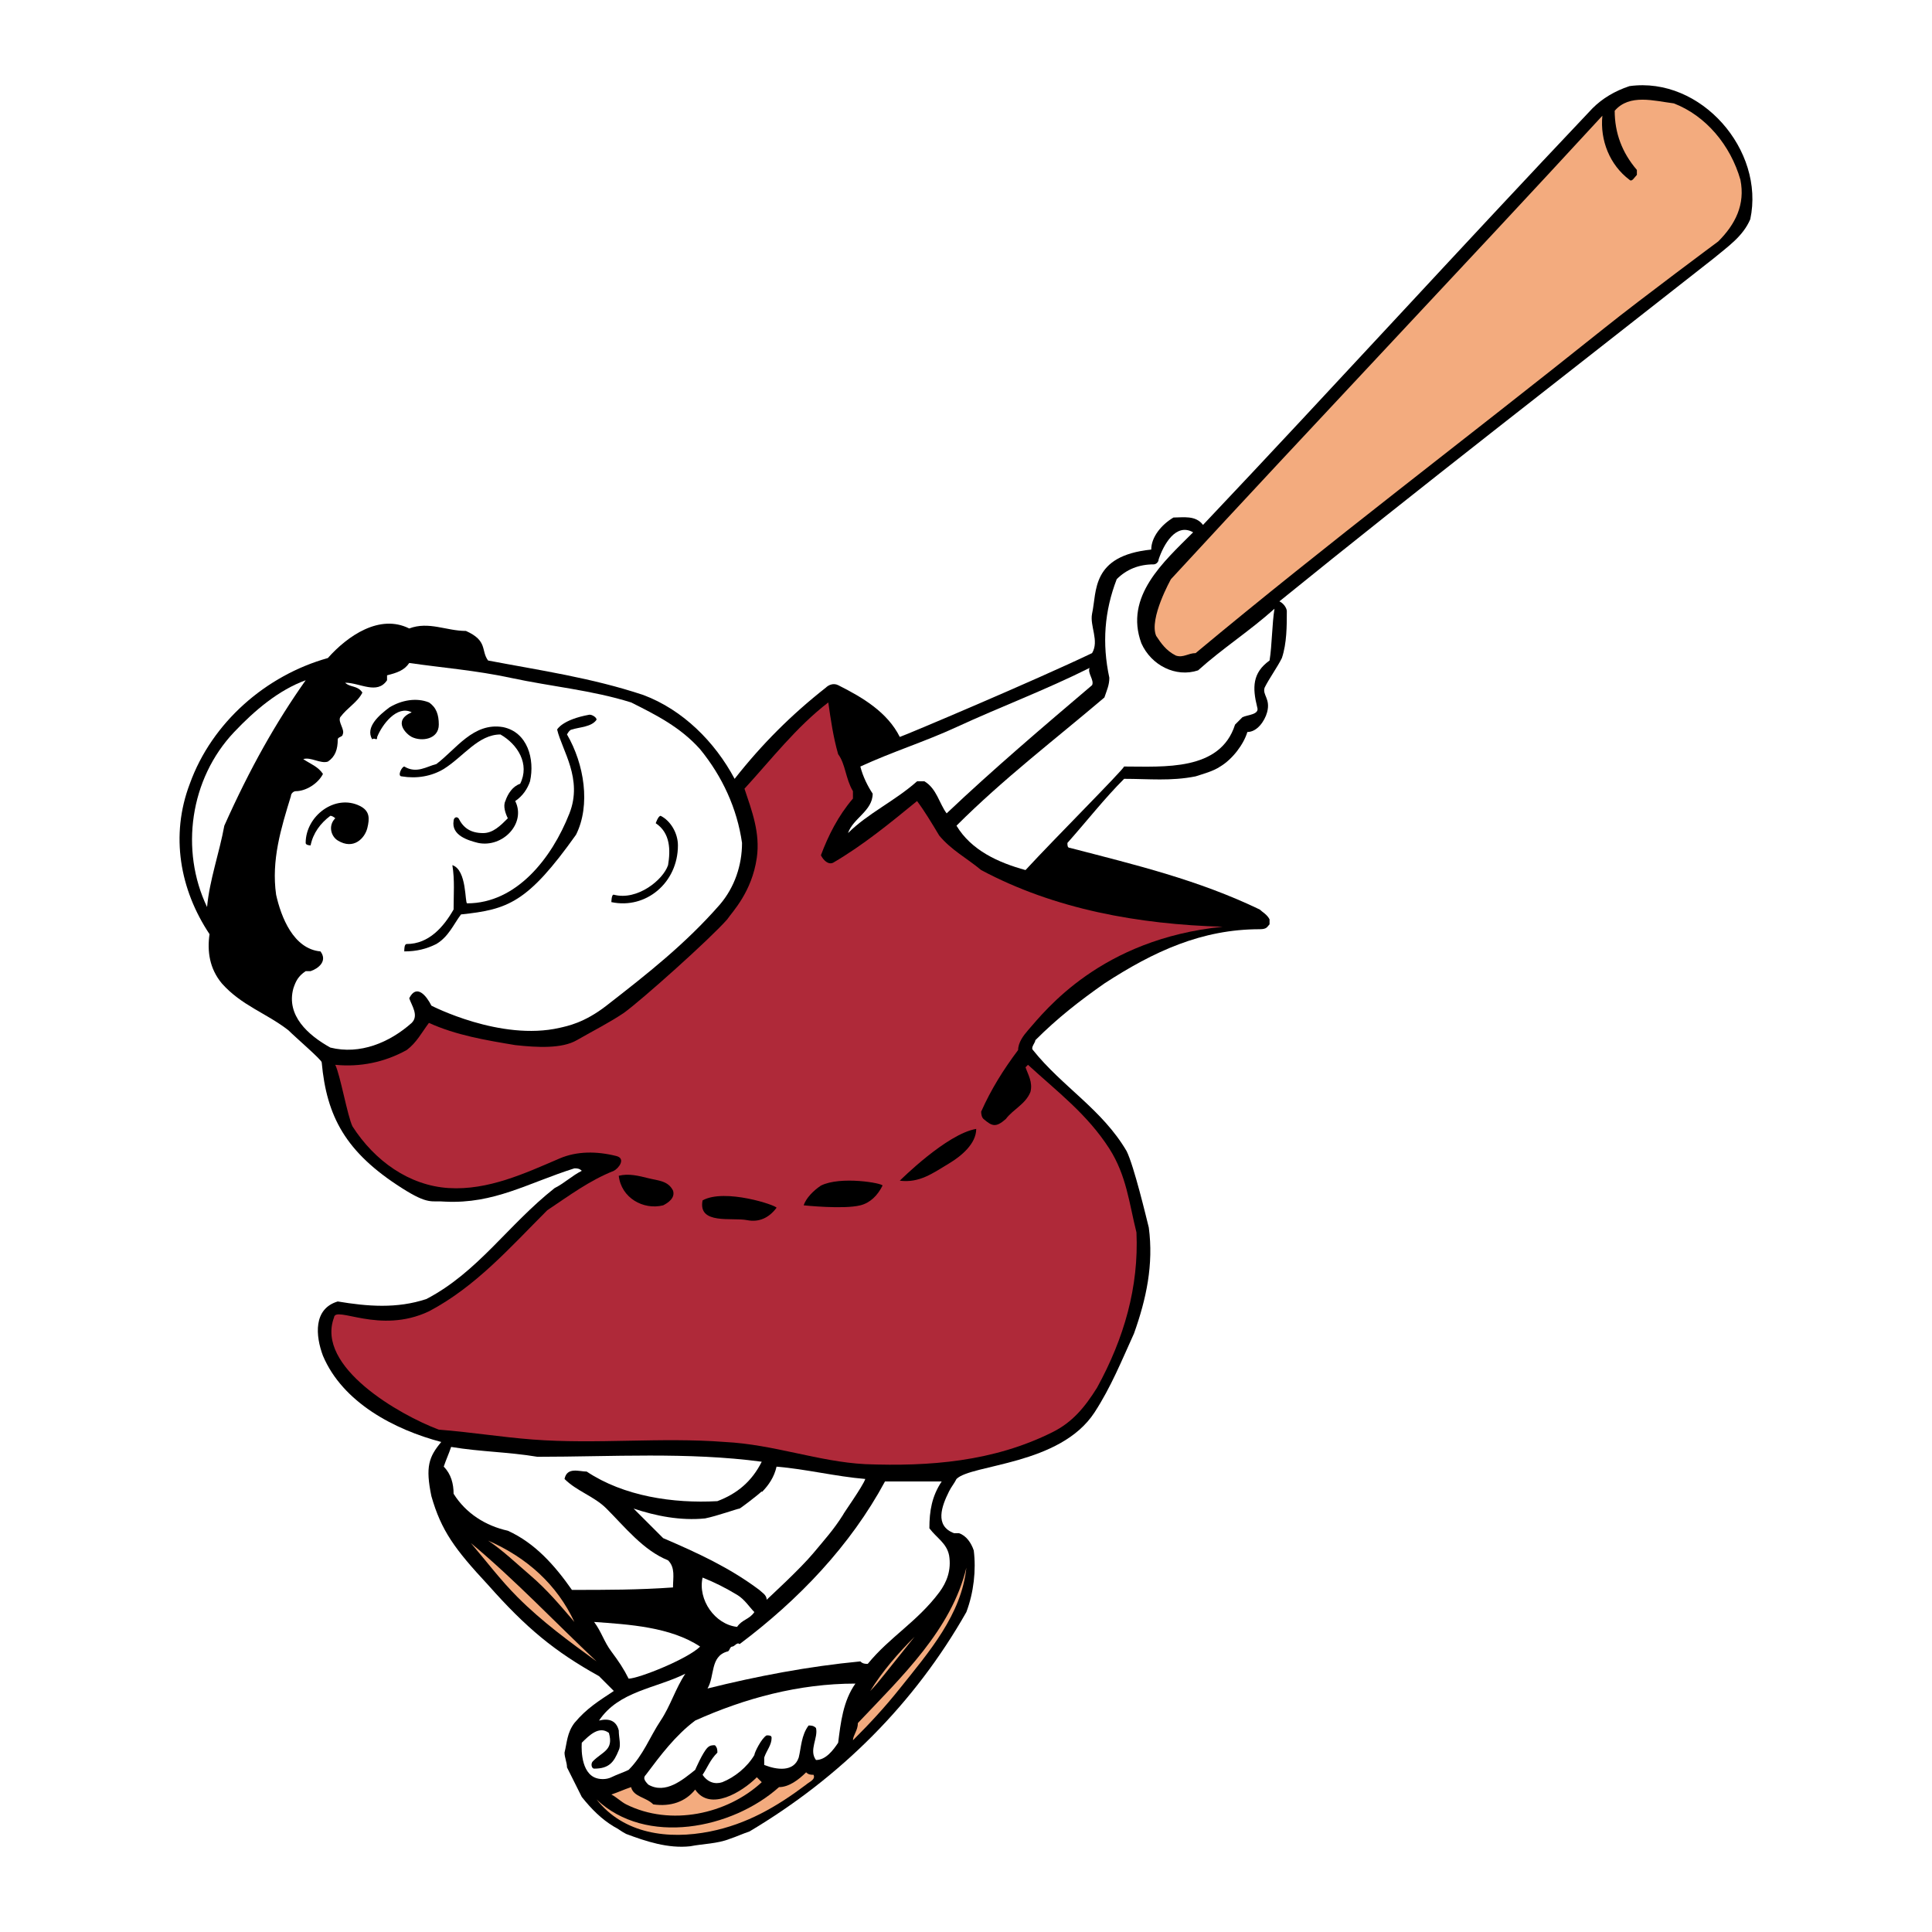
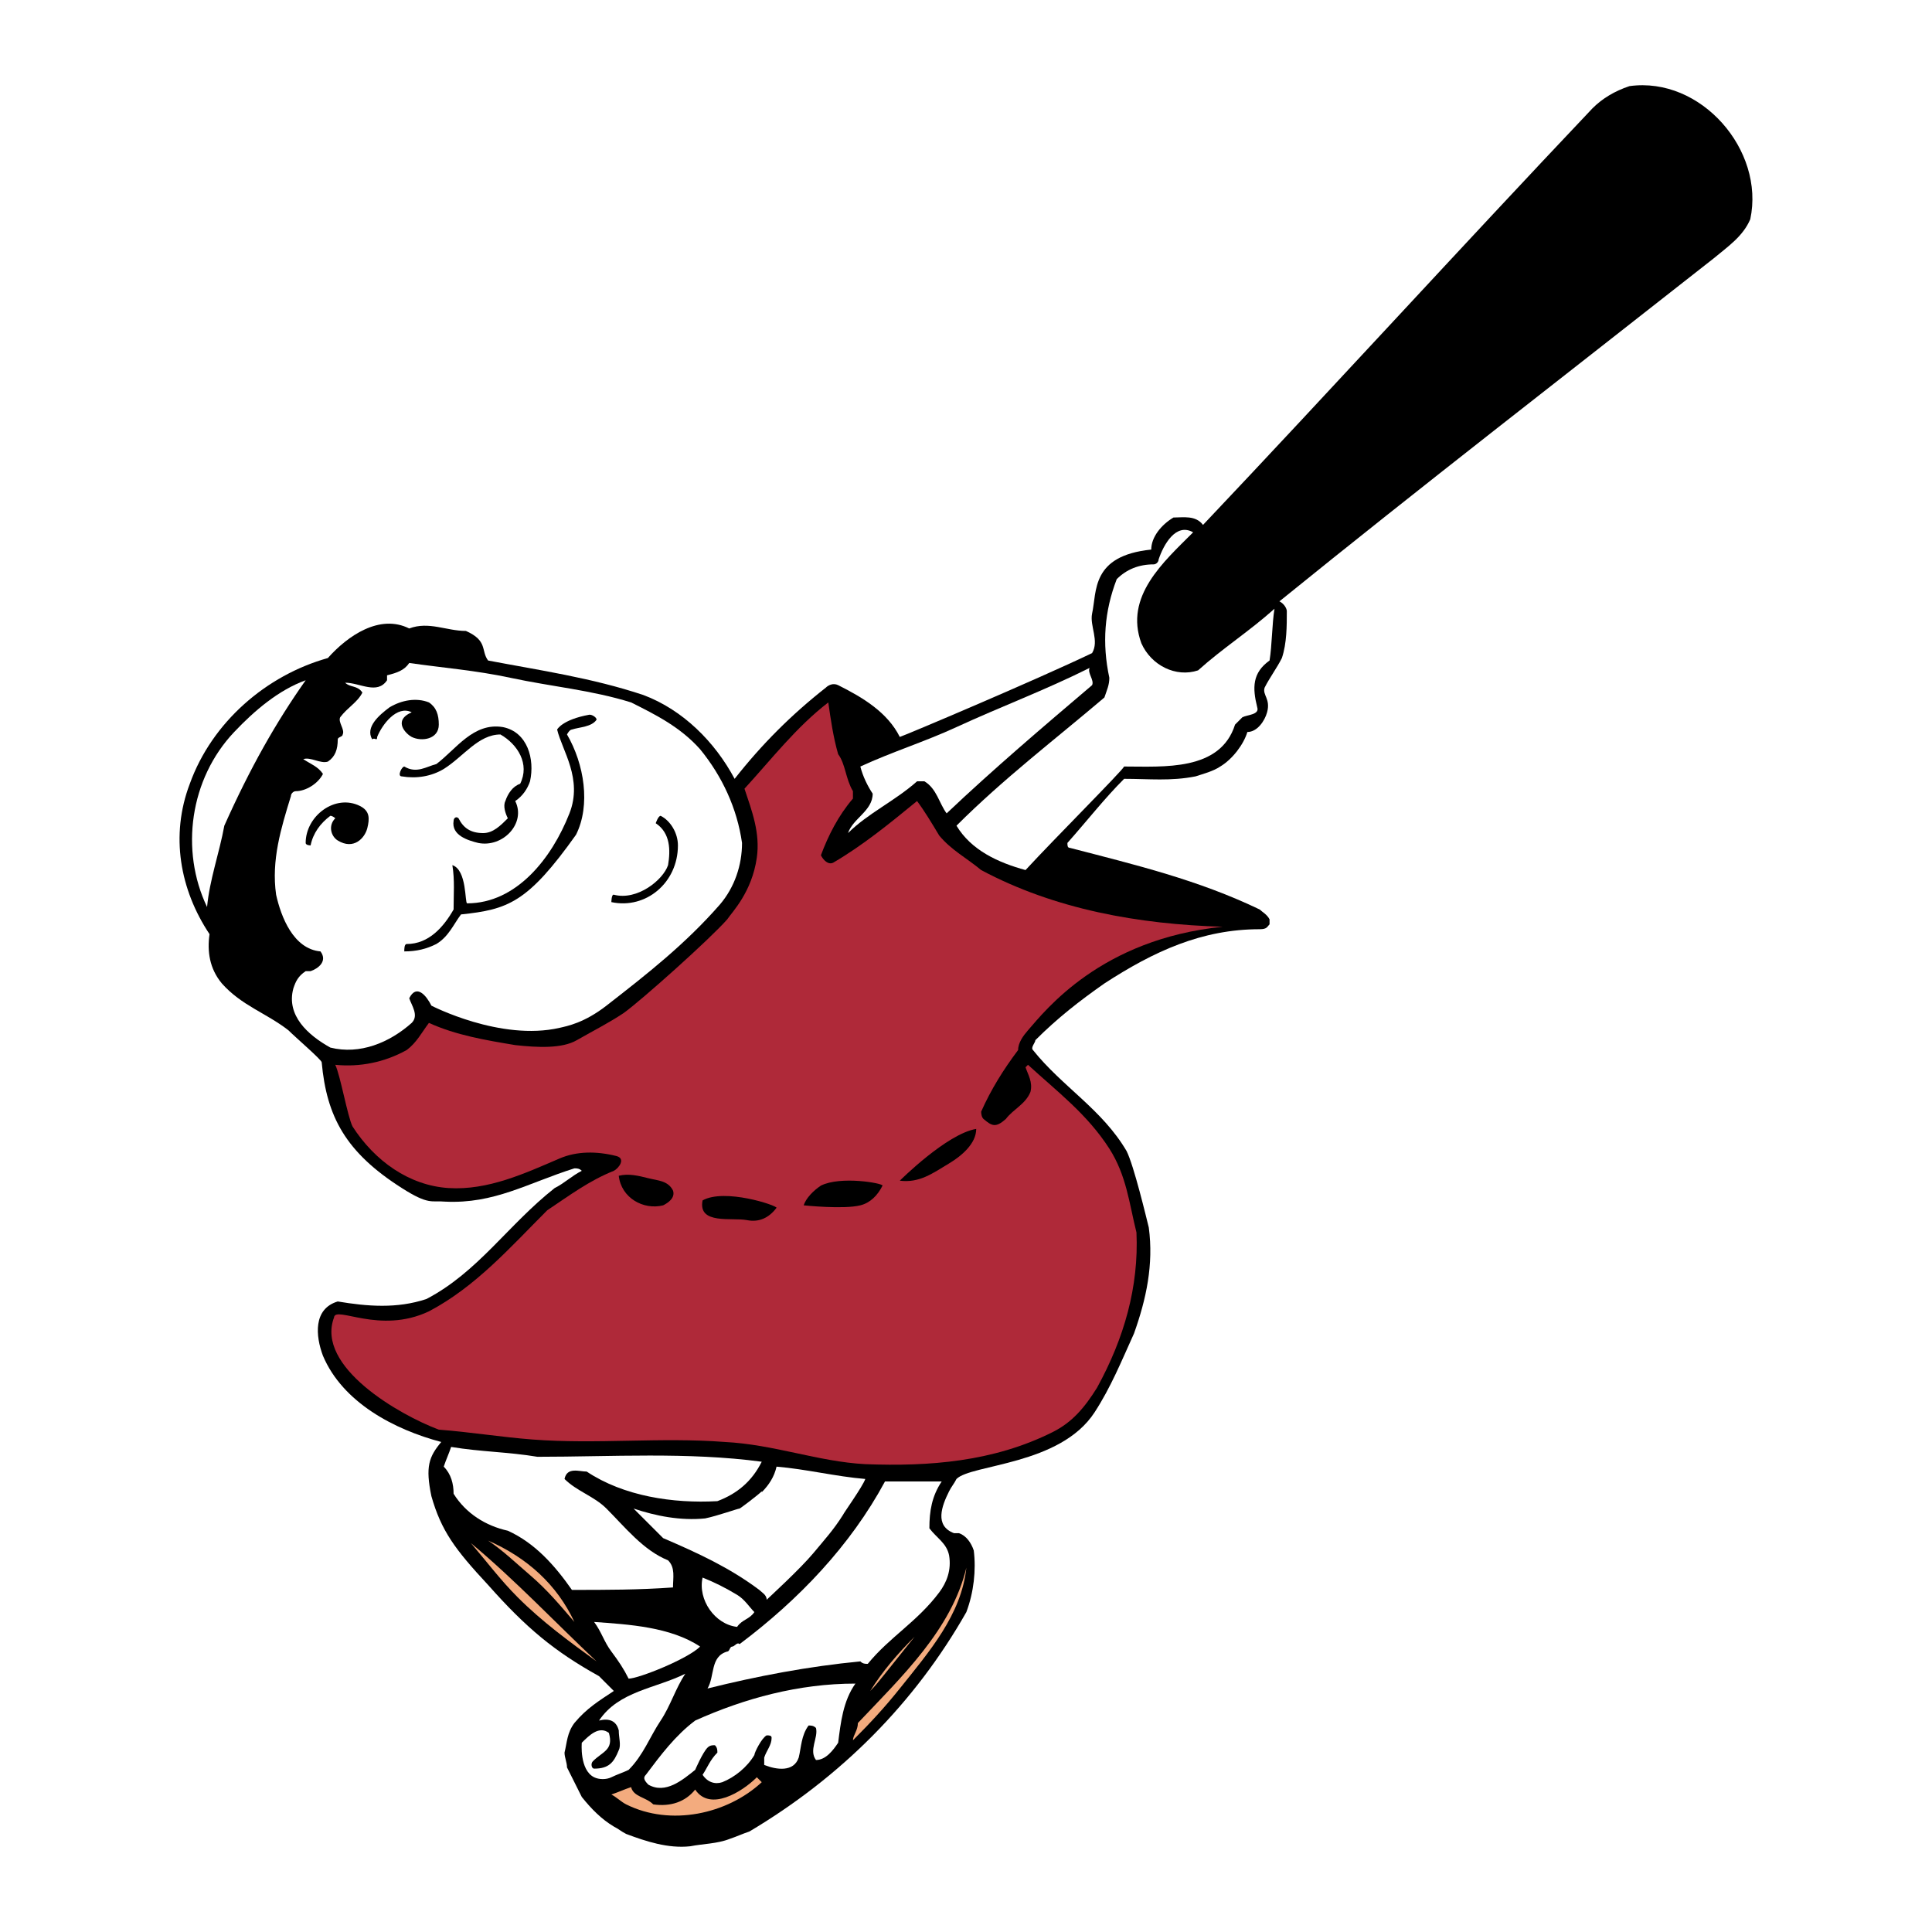
<svg xmlns="http://www.w3.org/2000/svg" version="1.0" id="Layer_1" x="0px" y="0px" width="192.756px" height="192.756px" viewBox="0 0 192.756 192.756" enable-background="new 0 0 192.756 192.756" xml:space="preserve">
  <g>
    <polygon fill-rule="evenodd" clip-rule="evenodd" fill="#FFFFFF" points="0,0 192.756,0 192.756,192.756 0,192.756 0,0  " />
    <path fill-rule="evenodd" clip-rule="evenodd" d="M125.683,92.708c-5.789,0-10.576,2.214-15.496,5.411   c-2.459,1.723-4.673,3.443-6.887,5.658c0,0.246-0.491,0.738-0.245,0.982c2.951,3.689,6.887,5.904,9.346,10.084   c0.738,1.477,1.968,6.643,2.214,7.625c0.492,3.689-0.246,7.133-1.476,10.576c-1.229,2.705-2.297,5.355-3.936,7.871   c-3.443,5.287-12.297,5.164-13.773,6.641c-0.246,0.492-0.492,0.738-0.738,1.23c-0.738,1.475-1.476,3.443,0.492,4.18   c0.246,0,0.246,0,0.492,0c0.738,0.246,1.23,0.984,1.476,1.723c0.246,1.967,0,4.182-0.738,6.148   c-5.165,9.102-12.543,16.479-21.644,21.891c-0.738,0.246-1.23,0.492-1.968,0.738c-1.229,0.49-2.705,0.49-3.935,0.736   c-2.214,0.246-4.428-0.492-6.395-1.229c-0.492-0.246-0.738-0.492-1.23-0.738c-1.23-0.738-2.213-1.723-3.197-2.951   c-0.492-0.984-0.984-1.969-1.476-2.951c0-0.492-0.246-0.984-0.246-1.477c0.246-0.984,0.246-1.967,0.984-2.951   c1.229-1.477,2.459-2.213,3.935-3.197c-0.492-0.492-0.984-0.984-1.476-1.477c-4.427-2.459-7.256-4.795-11.068-9.1   c-3.32-3.566-4.673-5.412-5.657-8.855c-0.615-2.951-0.246-3.934,0.984-5.41c-4.673-1.23-9.838-3.936-11.806-8.607   c-0.738-1.969-0.984-4.674,1.476-5.412c2.952,0.492,5.903,0.738,8.854-0.246c5.165-2.705,8.116-7.379,12.79-11.068   c0.984-0.49,1.722-1.229,2.706-1.721c-0.246-0.246-0.492-0.246-0.738-0.246c-4.673,1.477-7.994,3.566-12.913,3.32   c-1.353-0.123-1.599,0.369-4.304-1.354c-5.611-3.57-7.502-7.133-7.994-12.543c0-0.246-2.583-2.459-3.32-3.197   c-2.214-1.723-4.673-2.459-6.641-4.674c-1.23-1.475-1.476-3.197-1.23-4.918c-2.952-4.427-3.935-9.838-1.968-15.003   c2.214-6.149,7.625-10.822,13.773-12.544c1.968-2.214,5.165-4.427,8.117-2.951c1.967-0.738,3.689,0.246,5.657,0.246   c2.213,0.984,1.476,1.968,2.213,2.952c5.165,0.984,10.331,1.722,15.496,3.443c3.935,1.476,7.132,4.673,9.1,8.362   c2.706-3.443,5.657-6.395,9.101-9.1c0.246-0.246,0.738-0.492,1.229-0.246c2.459,1.229,4.919,2.706,6.149,5.165   c0.738-0.246,13.527-5.657,19.184-8.363c0.738-1.229-0.246-2.705,0-3.935c0.492-2.213-0.123-5.78,5.903-6.395   c0-1.23,0.983-2.46,2.214-3.198c0.983,0,2.213-0.246,2.951,0.738c13.035-13.773,25.579-27.546,38.86-41.566   c0.984-0.984,2.214-1.722,3.689-2.213c7.133-0.984,13.527,6.395,12.052,13.281c-0.738,1.722-2.214,2.706-3.689,3.935   c-15.003,11.806-29.022,22.628-43.288,34.188c0.492,0.246,0.738,0.738,0.738,0.984c0,1.476,0,3.197-0.492,4.673   c-0.491,0.984-1.229,1.968-1.722,2.952c-0.246,0.738,0.615,1.106,0.246,2.459c-0.235,0.863-0.983,1.968-1.968,1.968   c-0.368,1.229-1.476,2.705-2.705,3.443c-0.738,0.492-1.722,0.738-2.46,0.983c-2.459,0.492-4.673,0.246-7.132,0.246   c-1.969,1.968-3.69,4.181-5.657,6.395c0,0.246,0,0.492,0.246,0.492c6.641,1.722,12.789,3.197,18.938,6.149   c0.245,0.246,0.737,0.492,0.983,0.984c0,0.246,0,0.246,0,0.492C126.42,92.463,126.42,92.708,125.683,92.708L125.683,92.708z" />
    <path fill-rule="evenodd" clip-rule="evenodd" fill="#FFFFFF" d="M23.365,73.033c2.037-2.15,4.427-4.182,7.133-5.165   c-2.952,4.181-5.534,8.731-8.117,14.511c-0.492,2.706-1.476,5.411-1.722,8.117C17.954,84.838,18.938,77.706,23.365,73.033   L23.365,73.033z" />
    <path fill-rule="evenodd" clip-rule="evenodd" fill="#FFFFFF" d="M50.912,67.622c4.151,0.89,8.117,1.229,12.052,2.459   c2.459,1.23,4.919,2.459,6.887,4.673c2.213,2.706,3.689,5.903,4.181,9.347c0,2.213-0.738,4.427-2.213,6.149   c-3.443,3.935-7.195,6.881-11.314,10.084c-2.213,1.721-3.915,2.039-4.673,2.213c-5.903,1.354-12.79-2.213-12.79-2.213   c-0.492-0.984-1.476-2.215-2.213-0.738c0.246,0.738,0.984,1.721,0.246,2.459c-2.214,1.969-5.165,3.197-8.117,2.461   c-2.214-1.23-4.427-3.199-3.689-5.904c0.246-0.738,0.492-1.229,1.23-1.721c0.246,0,0.246,0,0.492,0   c0.738-0.246,1.722-0.984,0.984-1.968c-2.706-0.246-3.935-3.443-4.427-5.657c-0.492-3.443,0.492-6.641,1.476-9.838   c0-0.246,0.246-0.492,0.492-0.492c0.984,0,2.213-0.738,2.706-1.722c-0.492-0.738-1.23-0.984-1.968-1.476   c0.738-0.246,1.722,0.492,2.459,0.246c0.738-0.492,0.984-1.23,0.984-2.213c0-0.246,0.492-0.246,0.492-0.492   c0.246-0.492-0.492-1.229-0.246-1.722c0.738-0.984,1.722-1.476,2.213-2.459c-0.492-0.738-1.229-0.492-1.722-0.984   c1.476,0,3.197,1.23,4.181-0.246c0-0.246,0-0.492,0-0.492c0.984-0.246,1.722-0.492,2.214-1.229   C44.271,66.638,47.469,66.884,50.912,67.622L50.912,67.622z" />
    <path fill-rule="evenodd" clip-rule="evenodd" fill="#FFFFFF" d="M95.43,72.541c4.399-2.03,8.854-3.689,13.281-5.903   c-0.246,0.492,0.492,1.23,0.246,1.722c-4.919,4.181-9.838,8.362-14.511,12.79c-0.738-0.984-0.983-2.459-2.213-3.197   c-0.246,0-0.492,0-0.738,0c-2.214,1.968-4.919,3.197-6.887,5.165c0.492-1.476,2.459-2.214,2.459-3.935   c-0.492-0.738-0.984-1.722-1.229-2.706C89.035,75,92.232,74.017,95.43,72.541L95.43,72.541z" />
    <path fill-rule="evenodd" clip-rule="evenodd" fill="#FFFFFF" d="M102.316,86.806c-2.705-0.738-5.411-1.967-6.887-4.427   c4.673-4.673,9.838-8.608,14.757-12.79c0.246-0.738,0.492-1.229,0.492-1.967c-0.737-3.443-0.492-6.641,0.738-9.838   c0.983-0.984,2.213-1.476,3.689-1.476c0.245,0,0.491-0.246,0.491-0.492c0.492-1.476,1.723-3.69,3.443-2.706   c-2.951,2.951-6.886,6.395-5.165,11.068c0.984,2.213,3.444,3.443,5.657,2.706c2.46-2.214,5.165-3.936,7.625-6.149   c-0.246,1.476-0.246,3.689-0.492,5.165c-1.722,1.23-1.722,2.706-1.229,4.673c0.246,0.738-0.984,0.738-1.476,0.984   c-0.246,0.246-0.492,0.492-0.738,0.738c-1.476,4.673-7.133,4.181-11.067,4.181C111.909,76.968,105.268,83.608,102.316,86.806   L102.316,86.806z" />
    <path fill-rule="evenodd" clip-rule="evenodd" fill="#FFFFFF" d="M60.504,150.508c1.849,1.85,3.689,4.182,6.149,5.166   c0.738,0.736,0.492,1.721,0.492,2.705c-3.443,0.246-6.641,0.246-10.084,0.246c-1.722-2.459-3.689-4.674-6.395-5.904   c-2.213-0.49-4.181-1.721-5.411-3.689c0-0.982-0.246-1.967-0.984-2.705c0.246-0.736,0.492-1.229,0.738-1.967   c2.951,0.492,5.657,0.492,8.608,0.984c7.378,0,15.003-0.492,22.382,0.492c-0.984,1.967-2.459,3.195-4.427,3.934   c-4.427,0.246-9.346-0.492-13.036-2.951c-0.738,0-1.967-0.492-2.213,0.738C57.553,148.787,59.274,149.277,60.504,150.508   L60.504,150.508z" />
    <path fill-rule="evenodd" clip-rule="evenodd" fill="#FFFFFF" d="M93.708,158.871c-2.213,2.951-4.919,4.426-7.132,7.133   c-0.246,0-0.492,0-0.738-0.246c-5.165,0.492-10.33,1.475-15.25,2.705c0.738-1.23,0.246-3.197,1.968-3.689   c0.246,0,0.246-0.492,0.492-0.492s0.492-0.492,0.738-0.246c5.903-4.428,11.067-9.838,14.511-16.232c1.967,0,3.689,0,5.657,0   c-0.984,1.475-1.229,2.951-1.229,4.674c0.738,0.982,1.721,1.475,1.967,2.705C94.938,156.656,94.446,157.887,93.708,158.871   L93.708,158.871z" />
    <path fill-rule="evenodd" clip-rule="evenodd" fill="#FFFFFF" d="M73.54,159.117c0.76,0.455,1.23,1.229,1.722,1.721   c-0.492,0.738-1.23,0.738-1.722,1.477c-2.214-0.246-3.935-2.707-3.443-4.92C71.326,157.887,72.31,158.379,73.54,159.117   L73.54,159.117z" />
    <path fill-rule="evenodd" clip-rule="evenodd" fill="#FFFFFF" d="M60.996,164.773c-0.738-0.984-0.984-1.967-1.722-2.951   c3.443,0.246,7.625,0.492,10.576,2.459c-1.229,1.23-6.148,3.197-7.133,3.197C62.226,166.494,61.734,165.758,60.996,164.773   L60.996,164.773z" />
    <path fill-rule="evenodd" clip-rule="evenodd" fill="#FFFFFF" d="M65.916,171.66c-1.1,1.65-1.722,3.443-3.198,4.92   c-0.492,0.244-1.229,0.49-1.722,0.736c-0.492,0.246-1.229,0.246-1.722,0c-1.476-0.736-1.229-3.443-1.229-3.443   c0.738-0.736,1.722-1.721,2.705-0.982c0.492,1.721-0.615,1.844-1.598,2.828c-0.246,0.246-0.123,0.738,0.123,0.738   c1.476,0,1.968-0.615,2.46-1.846c0.246-0.492,0-1.23,0-1.967c-0.246-0.984-0.984-1.23-1.968-0.984   c1.968-2.951,5.657-3.197,8.608-4.674C67.391,168.463,66.899,170.184,65.916,171.66L65.916,171.66z" />
    <path fill-rule="evenodd" clip-rule="evenodd" fill="#FFFFFF" d="M70.588,174.365c-0.492,0.492-1.229,2.215-1.229,2.215   c-1.23,0.982-2.952,2.459-4.673,1.475c-0.492-0.492-0.492-0.738-0.246-0.984c1.476-1.967,2.952-3.934,4.919-5.41   c4.919-2.213,10.33-3.689,15.987-3.689c-1.23,1.723-1.476,3.936-1.722,5.902c-0.492,0.738-1.229,1.723-2.213,1.723   c-0.738-0.984,0.246-2.215,0-3.197c-0.246-0.246-0.492-0.246-0.738-0.246c-0.738,0.984-0.738,2.213-0.984,3.197   c-0.492,1.475-2.214,1.23-3.443,0.738c0,0,0-0.492,0-0.738c0.246-0.738,0.738-1.23,0.738-1.969c0-0.244-0.246-0.244-0.492-0.244   c-0.492,0.244-1.229,1.721-1.229,1.967c-0.738,1.23-1.968,2.213-3.198,2.705c-0.738,0.246-1.476,0-1.967-0.738   c0.492-0.736,0.738-1.475,1.476-2.213c0-0.246,0-0.492-0.246-0.738C71.081,174.119,70.834,174.119,70.588,174.365L70.588,174.365z" />
    <path fill-rule="evenodd" clip-rule="evenodd" fill="#AF2939" d="M102.562,102.793c-0.458,0.523-0.983,1.23-0.983,1.967   c-1.477,1.969-2.706,3.936-3.689,6.15c0,0.246,0.059,0.578,0.245,0.736c0.861,0.738,1.23,0.861,2.214,0   c0.738-0.982,1.968-1.475,2.46-2.705c0.246-0.984-0.246-1.721-0.492-2.459l0.246-0.246c2.951,2.705,5.902,4.92,8.116,8.363   c1.722,2.705,1.968,5.41,2.706,8.361c0.245,5.412-1.229,10.576-3.936,15.496c-1.229,1.967-2.46,3.443-4.428,4.426   c-5.902,2.953-12.297,3.443-18.692,3.197c-4.673-0.244-9.101-1.967-14.02-2.213c-6.395-0.492-12.79,0.246-19.184-0.246   c-3.198-0.246-6.149-0.738-9.347-0.984c-3.935-1.475-12.298-6.271-10.453-11.189c0.123-1.23,4.55,1.721,9.469-0.615   c4.673-2.459,8.117-6.395,11.806-10.084c2.213-1.477,4.181-2.951,6.641-3.936c0.492-0.246,1.23-1.23,0.246-1.477   c-1.968-0.492-3.935-0.492-5.657,0.246c-3.443,1.477-7.133,3.197-11.068,2.951s-7.379-2.705-9.592-6.148   c-0.492-0.984-1.229-5.164-1.722-6.148c2.46,0.246,4.919-0.246,7.133-1.477c0.984-0.736,1.476-1.721,2.213-2.705   c2.706,1.23,5.657,1.723,8.609,2.215c2.213,0.246,4.673,0.367,6.149-0.492c1.721-0.984,3.197-1.723,4.673-2.707   c1.722-1.229,8.608-7.378,10.33-9.345c0.492-0.738,2.459-2.706,2.952-6.149c0.354-2.483-0.492-4.673-1.23-6.887   c2.706-2.952,5.165-6.149,8.362-8.608c0.246,1.722,0.492,3.443,0.984,5.165c0.738,0.984,0.738,2.459,1.476,3.689   c0,0.246,0,0.492,0,0.738c-1.476,1.722-2.459,3.689-3.197,5.657c0.246,0.492,0.738,0.984,1.23,0.738   c2.951-1.721,5.657-3.935,8.362-6.148c0.738,0.983,1.476,2.213,2.213,3.443c1.23,1.476,2.706,2.213,4.182,3.443   c7.378,3.936,15.74,5.411,24.104,5.657C109.818,93.692,104.284,100.824,102.562,102.793L102.562,102.793z" />
-     <path fill-rule="evenodd" clip-rule="evenodd" fill="#F3AB7E" d="M160.115,32.696c-14.066,11.254-27.547,21.398-40.828,32.466   c-0.737,0-1.229,0.492-1.967,0.246c-0.984-0.492-1.477-1.229-1.969-1.968c-0.737-1.721,1.477-5.657,1.477-5.657   c14.511-15.741,28.776-30.744,43.042-46.239c-0.246,2.459,0.737,4.919,2.705,6.395c0.246,0.246,0.492-0.246,0.738-0.492v-0.492   c-1.477-1.721-2.214-3.689-2.214-5.903c1.476-1.721,3.936-0.984,5.902-0.738c3.198,1.23,5.657,4.182,6.642,7.625   c0.491,2.46-0.492,4.427-2.214,6.149C171.43,24.087,163.805,29.745,160.115,32.696L160.115,32.696z" />
    <path fill-rule="evenodd" clip-rule="evenodd" d="M43.779,72.295c0,1.476-1.722,1.722-2.705,1.229   c-0.492-0.246-1.968-1.599,0-2.459c-1.476-0.738-2.952,1.23-3.444,2.459c0,0.492-0.246,0-0.492,0.246   c-0.738-1.23,0.738-2.459,1.722-3.198c1.23-0.738,2.706-0.984,3.935-0.492C43.533,70.573,43.779,71.311,43.779,72.295   L43.779,72.295z" />
    <path fill-rule="evenodd" clip-rule="evenodd" d="M35.909,80.411c0.983,0.492,0.983,1.229,0.738,2.213   c-0.246,0.984-1.353,2.214-2.952,1.23c-0.663-0.408-0.984-1.476-0.246-2.214c0,0-0.246-0.246-0.492-0.246   c-0.984,0.738-1.722,1.722-1.968,2.952c0,0-0.492,0-0.492-0.246C30.498,81.395,33.449,79.182,35.909,80.411L35.909,80.411z" />
    <path fill-rule="evenodd" clip-rule="evenodd" d="M48.207,83.117c0.984,0,1.722-0.738,2.459-1.476   c-0.246-0.492-0.492-1.229-0.246-1.721c0.246-0.738,0.738-1.476,1.476-1.722c0.984-1.968-0.246-3.936-1.968-4.919   c-2.213,0-3.689,2.213-5.657,3.443c-1.23,0.738-2.706,0.984-4.181,0.738c-0.492,0,0-0.983,0.246-0.983   c1.229,0.738,2.213,0,3.197-0.246c1.968-1.476,3.689-4.181,6.641-3.689c2.459,0.492,3.197,3.197,2.706,5.411   c-0.246,0.738-0.738,1.476-1.476,1.968c1.106,2.213-1.23,4.673-3.689,4.181c-0.984-0.246-2.706-0.738-2.459-2.214   c0-0.246,0.246-0.492,0.492-0.246C46.239,82.625,46.977,83.117,48.207,83.117L48.207,83.117z" />
    <path fill-rule="evenodd" clip-rule="evenodd" d="M46.608,90.126c4.9,0,8.436-4.468,10.207-8.978   c1.353-3.443-0.738-6.272-1.23-8.362c0,0,0.492-0.984,3.198-1.476c0.242-0.044,0.738,0.246,0.738,0.492   c-0.492,0.738-1.722,0.738-2.459,0.984c-0.246,0-0.492,0.492-0.492,0.492c1.722,2.952,2.377,7.051,0.901,10.002   c-4.837,6.805-6.805,7.46-11.478,7.953c-0.738,0.983-1.23,2.213-2.46,2.951c-0.983,0.492-1.967,0.738-3.197,0.738   c0-0.246,0-0.738,0.246-0.738c2.213,0,3.689-1.722,4.673-3.443c0-1.476,0.123-2.952-0.123-4.427   C46.608,86.806,46.362,90.126,46.608,90.126L46.608,90.126z" />
    <path fill-rule="evenodd" clip-rule="evenodd" d="M67.637,84.347c0,3.722-3.197,6.395-6.641,5.657c0,0,0.008-0.801,0.246-0.738   c2.337,0.615,4.919-1.476,5.411-2.952c0.246-1.476,0.246-3.197-1.23-4.181c0,0,0.246-0.738,0.492-0.738   C66.899,81.887,67.637,83.117,67.637,84.347L67.637,84.347z" />
    <path fill-rule="evenodd" clip-rule="evenodd" fill="#F3AB7E" d="M62.472,180.023c-0.492-0.246-0.984-0.738-1.476-0.984   c0.738-0.246,1.23-0.492,1.968-0.738c0.246,0.984,1.476,0.984,2.213,1.723c1.722,0.246,3.198-0.246,4.182-1.477   c1.476,2.213,4.673,0.246,6.149-1.23c0.246,0.246,0.246,0.246,0.492,0.492C72.556,181.006,66.899,182.236,62.472,180.023   L62.472,180.023z" />
-     <path fill-rule="evenodd" clip-rule="evenodd" fill="#F3AB7E" d="M70.834,182.729c-4.163,0.832-8.608,0.246-11.314-3.197   c4.919,4.672,13.527,2.951,18.201-1.23c0.984,0,1.968-0.738,2.706-1.477c0.246,0.246,0.492,0.246,0.738,0.246   c0.246,0.492-0.492,0.738-0.738,0.984C77.475,180.27,74.524,181.99,70.834,182.729L70.834,182.729z" />
    <path fill-rule="evenodd" clip-rule="evenodd" fill="#F3AB7E" d="M89.773,168.463c-1.537,1.92-2.951,3.443-4.673,5.164   c0-0.49,0.492-0.982,0.492-1.721c4.427-4.674,9.346-9.346,10.822-15.496C95.922,161.084,92.725,164.773,89.773,168.463   L89.773,168.463z" />
    <path fill-rule="evenodd" clip-rule="evenodd" fill="#F3AB7E" d="M88.297,166.986c-0.554,0.693-0.984,1.23-1.476,1.723   c1.229-1.969,2.705-3.689,4.427-5.412C90.265,164.527,89.281,165.758,88.297,166.986L88.297,166.986z" />
    <path fill-rule="evenodd" clip-rule="evenodd" fill="#F3AB7E" d="M52.88,157.148c-1.459-1.25-2.706-2.459-4.182-3.443   c3.936,1.723,6.887,4.428,8.609,8.117C55.831,160.1,54.602,158.625,52.88,157.148L52.88,157.148z" />
    <path fill-rule="evenodd" clip-rule="evenodd" fill="#F3AB7E" d="M51.65,159.361c-1.722-1.721-3.197-3.688-4.673-5.41   c4.427,3.689,8.362,7.871,12.543,11.807C56.815,163.789,54.109,161.822,51.65,159.361L51.65,159.361z" />
    <path fill-rule="evenodd" clip-rule="evenodd" d="M64.686,117.551c0.984,0.246,1.968,0.246,2.459,1.229   c0.246,0.738-0.492,1.23-0.984,1.477c-1.967,0.492-4.181-0.738-4.427-2.951C62.718,117.059,63.702,117.305,64.686,117.551   L64.686,117.551z" />
    <path fill-rule="evenodd" clip-rule="evenodd" d="M74.524,121.732c-1.447-0.291-4.919,0.49-4.427-1.969   c2.213-1.23,7.378,0.492,7.378,0.738C76.737,121.486,75.753,121.977,74.524,121.732L74.524,121.732z" />
    <path fill-rule="evenodd" clip-rule="evenodd" d="M85.838,120.256c-1.688,0.422-5.657,0-5.657,0   c0.246-0.738,0.984-1.477,1.722-1.969c1.968-0.982,6.149-0.244,6.149,0C87.56,119.271,86.822,120.01,85.838,120.256L85.838,120.256   z" />
    <path fill-rule="evenodd" clip-rule="evenodd" d="M94.692,116.074c-1.647,0.988-2.951,1.969-4.919,1.723   c0,0,4.673-4.674,7.625-5.166C97.397,114.107,95.922,115.336,94.692,116.074L94.692,116.074z" />
    <path fill-rule="evenodd" clip-rule="evenodd" fill="#FFFFFF" d="M86.33,147.557c-2.952-0.246-5.903-0.984-8.854-1.23   c-0.229,1.029-0.777,1.844-1.47,2.545c-0.002-0.027-0.005-0.055-0.005-0.084c-0.396,0.395-2.157,1.721-2.213,1.721   c-0.174,0-2.248,0.744-3.443,0.984c-2.46,0.246-4.919-0.246-7.133-0.984c0.984,0.984,1.967,1.969,2.951,2.951   c3.444,1.477,6.641,2.951,9.592,5.166c0.246,0.246,0.738,0.492,0.738,0.982c0.246-0.246,3.319-3.047,4.673-4.672   c1.114-1.338,2.02-2.33,2.951-3.812C84.075,151.1,86.083,148.295,86.33,147.557L86.33,147.557z" />
  </g>
</svg>